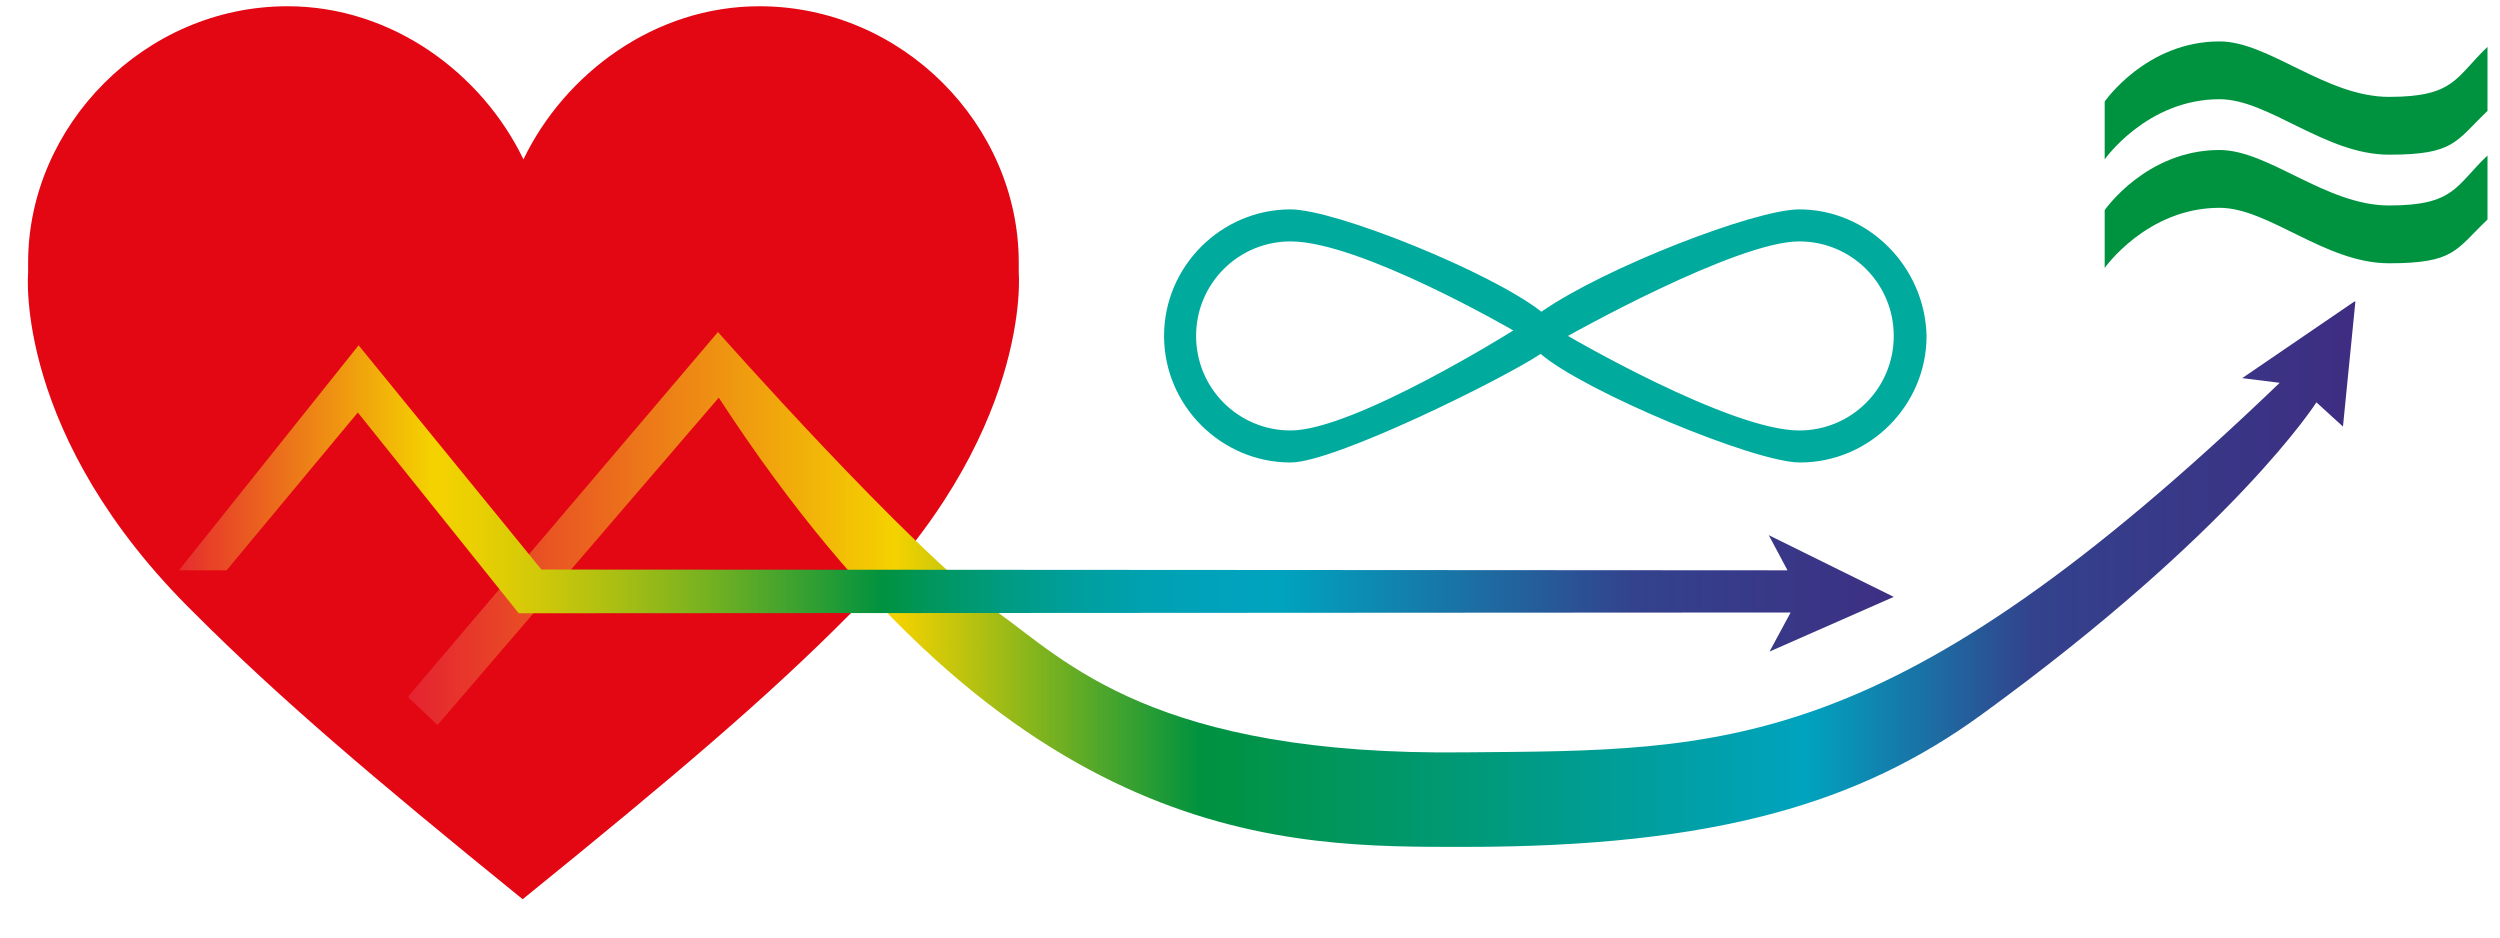
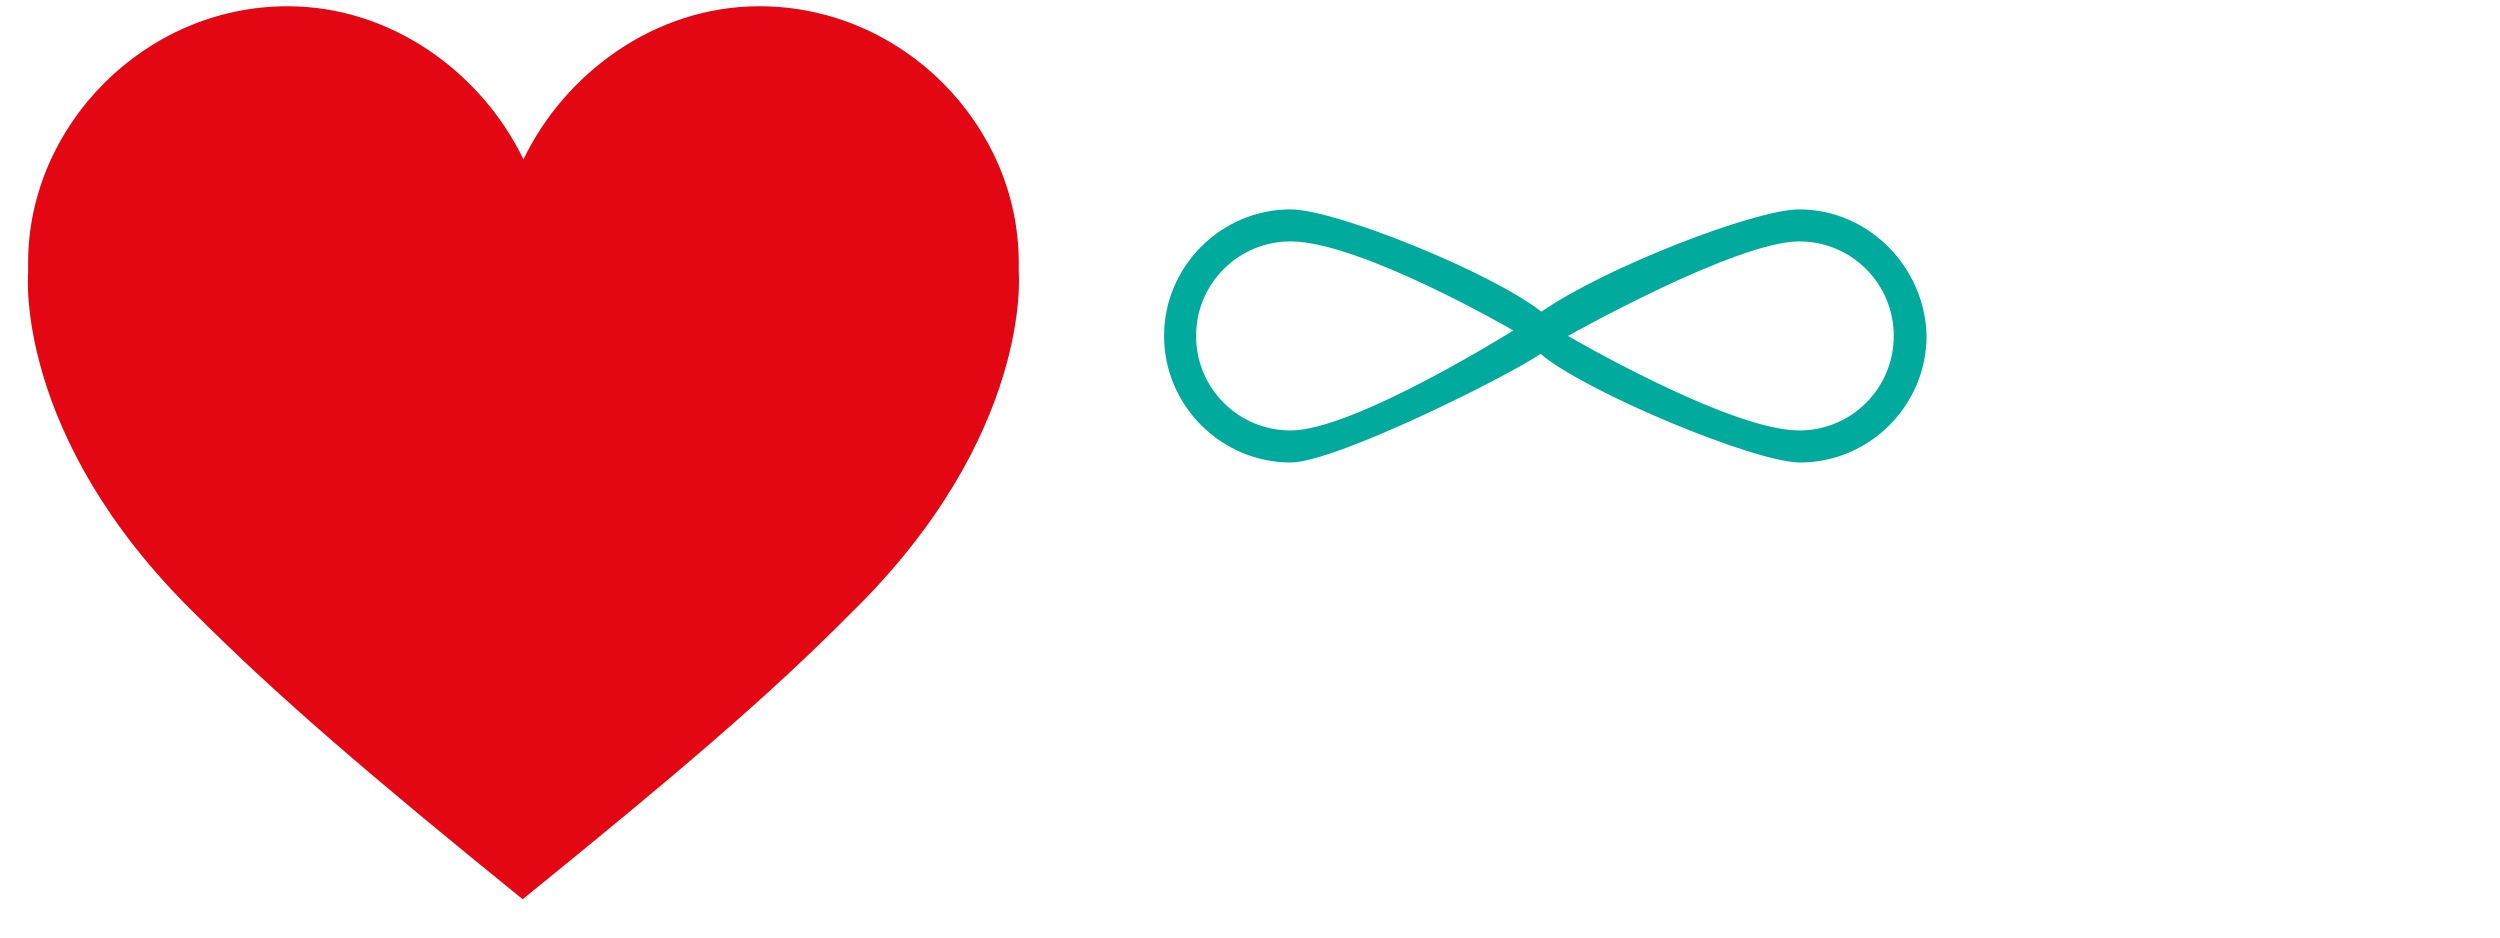
<svg xmlns="http://www.w3.org/2000/svg" xmlns:xlink="http://www.w3.org/1999/xlink" version="1.1" id="Calque_1" x="0px" y="0px" viewBox="300 340 320 120" style="enable-background:new 320 350 300 110;" xml:space="preserve">
  <style type="text/css">
	.st0{clip-path:url(#SVGID_00000075137713175061119480000017583647683193585570_);}
	.st1{clip-path:url(#SVGID_00000000901200541441533920000001851592542893161658_);fill:#E30613;}
	.st2{clip-path:url(#SVGID_00000080909829401755878370000004465739038508446115_);}
	
		.st3{clip-path:url(#SVGID_00000052820064295195562880000002597586926457404575_);fill:url(#SVGID_00000132063965892372002630000005025592510737510329_);}
	.st4{clip-path:url(#SVGID_00000105407977963713689670000015398456713950736537_);}
	
		.st5{clip-path:url(#SVGID_00000129182365432965808660000016914887263808672647_);fill:url(#SVGID_00000175325063456258154790000000574414531742619038_);}
	.st6{clip-path:url(#SVGID_00000135678318176515758790000008721348966177655198_);}
	.st7{clip-path:url(#SVGID_00000139268141222641327470000007416311694781974167_);fill:#00933F;}
	.st8{clip-path:url(#SVGID_00000039107824810090001390000001864800164655325610_);fill:#00933F;}
	.st9{clip-path:url(#SVGID_00000142878507098088139890000012734869592630979975_);fill:#00AB9E;}
	.st10{fill:none;}
</style>
  <g>
    <g>
      <g>
        <g>
          <g>
            <g>
              <defs>
                <rect id="SVGID_1_" x="267" y="272.3" width="388" height="251.5" />
              </defs>
              <clipPath id="SVGID_00000121979493147114665800000015932060186363069596_">
                <use xlink:href="#SVGID_1_" style="overflow:visible;" />
              </clipPath>
              <g style="clip-path:url(#SVGID_00000121979493147114665800000015932060186363069596_);">
                <g>
                  <g>
                    <g>
                      <g>
                        <defs>
                          <rect id="SVGID_00000163074363767413260190000017304117000853412517_" x="267" y="272.3" width="388" height="251.5" />
                        </defs>
                        <clipPath id="SVGID_00000145042548192610838620000003721146595271518902_">
                          <use xlink:href="#SVGID_00000163074363767413260190000017304117000853412517_" style="overflow:visible;" />
                        </clipPath>
                        <path style="clip-path:url(#SVGID_00000145042548192610838620000003721146595271518902_);fill:#E30613;" d="M430.4,374.9             L430.4,374.9c0-0.5,0-0.9,0-1.3c0-17.6-14.9-32.8-33.2-32.8c-13.4,0-24.9,8.6-30.2,19.6l0,0c-5.3-11-16.8-19.6-30.2-19.6             c-18.3,0-33.2,15.3-33.2,32.8c0,0.5,0,0.9,0,1.3l0,0c0,0-1.9,20.9,21.4,43.7c10.6,10.6,22.4,20.7,41.9,36.5             c19.5-15.8,31.4-25.9,41.9-36.5C432.2,395.8,430.4,374.9,430.4,374.9" />
                      </g>
                    </g>
                  </g>
                </g>
              </g>
            </g>
          </g>
        </g>
      </g>
      <g>
        <g>
          <g>
            <g>
              <defs>
                <rect id="SVGID_00000052789747750558179040000002939671455139097776_" x="267" y="272.3" width="388" height="251.5" />
              </defs>
              <clipPath id="SVGID_00000158024521374128609610000005416632128340555924_">
                <use xlink:href="#SVGID_00000052789747750558179040000002939671455139097776_" style="overflow:visible;" />
              </clipPath>
              <g style="clip-path:url(#SVGID_00000158024521374128609610000005416632128340555924_);">
                <g>
                  <g>
                    <g>
                      <g>
                        <defs>
                          <path id="SVGID_00000020391846084979352010000017911127277361789101_" d="M587,388.4l4.8,0.6              c-49.9,47.9-70.9,47-104.2,47.3c-39.9,0.5-51.2-11.7-60-18c-11.2-8.1-35.7-35.8-35.7-35.8l-39.7,46.7l3.8,3.6l36-41.9              c37.9,58.2,73,57.5,95.6,57.5c32.1,0,50.6-5.7,66-16.9c32.5-23.6,42.9-40,42.9-40l3.4,3.1l1.6-16.1L587,388.4z" />
                        </defs>
                        <clipPath id="SVGID_00000036233570262324715740000011077412762115668873_">
                          <use xlink:href="#SVGID_00000020391846084979352010000017911127277361789101_" style="overflow:visible;" />
                        </clipPath>
                        <linearGradient id="SVGID_00000098214705117164767350000015876190900857039016_" gradientUnits="userSpaceOnUse" x1="376.631" y1="12.091" x2="376.904" y2="12.091" gradientTransform="matrix(910.383 0 0 -910.383 -342525.844 11421.432)">
                          <stop offset="0" style="stop-color:#E51E32" />
                          <stop offset="0.251" style="stop-color:#F4D200" />
                          <stop offset="0.404" style="stop-color:#00923F" />
                          <stop offset="0.709" style="stop-color:#00A3BF" />
                          <stop offset="0.823" style="stop-color:#33428C" />
                          <stop offset="1" style="stop-color:#3F2B81" />
                        </linearGradient>
-                         <rect x="352.3" y="378.6" style="clip-path:url(#SVGID_00000036233570262324715740000011077412762115668873_);fill:url(#SVGID_00000098214705117164767350000015876190900857039016_);" width="249.3" height="70.6" />
                      </g>
                    </g>
                  </g>
                </g>
              </g>
            </g>
          </g>
        </g>
      </g>
      <g>
        <g>
          <g>
            <g>
              <defs>
                <rect id="SVGID_00000113314207495995863220000007863623848413502597_" x="267" y="272.3" width="388" height="251.5" />
              </defs>
              <clipPath id="SVGID_00000041263163732627323370000012082521521213716147_">
                <use xlink:href="#SVGID_00000113314207495995863220000007863623848413502597_" style="overflow:visible;" />
              </clipPath>
              <g style="clip-path:url(#SVGID_00000041263163732627323370000012082521521213716147_);">
                <g>
                  <g>
                    <g>
                      <g>
                        <defs>
-                           <polygon id="SVGID_00000015335658468375485200000002791596000616117678_" points="322.9,413 329,413 345.8,392.8               366.4,418.5 529.2,418.4 526.5,423.4 542.4,416.4 526.4,408.5 528.8,413 369.3,412.9 345.9,384.2             " />
-                         </defs>
+                           </defs>
                        <clipPath id="SVGID_00000069382846909059276550000017691754523661054121_">
                          <use xlink:href="#SVGID_00000015335658468375485200000002791596000616117678_" style="overflow:visible;" />
                        </clipPath>
                        <linearGradient id="SVGID_00000158016173498771228670000016101911563707396779_" gradientUnits="userSpaceOnUse" x1="376.678" y1="11.937" x2="376.952" y2="11.937" gradientTransform="matrix(802.113 0 0 -802.113 -301815.438 9978.559)">
                          <stop offset="0" style="stop-color:#E51E32" />
                          <stop offset="0.153" style="stop-color:#F4D200" />
                          <stop offset="0.175" style="stop-color:#EBD002" />
                          <stop offset="0.211" style="stop-color:#D2C909" />
                          <stop offset="0.257" style="stop-color:#A9BE13" />
                          <stop offset="0.311" style="stop-color:#71B022" />
                          <stop offset="0.371" style="stop-color:#2A9D34" />
                          <stop offset="0.404" style="stop-color:#00923F" />
                          <stop offset="0.43" style="stop-color:#00965C" />
                          <stop offset="0.469" style="stop-color:#009B7F" />
                          <stop offset="0.508" style="stop-color:#009E9B" />
                          <stop offset="0.547" style="stop-color:#00A1AF" />
                          <stop offset="0.586" style="stop-color:#00A2BB" />
                          <stop offset="0.626" style="stop-color:#00A3BF" />
                          <stop offset="0.823" style="stop-color:#33428C" />
                          <stop offset="1" style="stop-color:#3F2B81" />
                        </linearGradient>
                        <rect x="322.9" y="384.2" style="clip-path:url(#SVGID_00000069382846909059276550000017691754523661054121_);fill:url(#SVGID_00000158016173498771228670000016101911563707396779_);" width="219.6" height="39.3" />
                      </g>
                    </g>
                  </g>
                </g>
              </g>
            </g>
          </g>
        </g>
      </g>
      <g>
        <g>
          <g>
            <g>
              <defs>
                <rect id="SVGID_00000132785279500105910330000006204043891649496743_" x="267" y="272.3" width="388" height="251.5" />
              </defs>
              <clipPath id="SVGID_00000181797528048382947280000017625245671295644319_">
                <use xlink:href="#SVGID_00000132785279500105910330000006204043891649496743_" style="overflow:visible;" />
              </clipPath>
              <g style="clip-path:url(#SVGID_00000181797528048382947280000017625245671295644319_);">
                <g>
                  <g>
                    <g>
                      <g>
                        <defs>
-                           <rect id="SVGID_00000069387130871667018670000015534545848097511354_" x="267" y="272.3" width="388" height="251.5" />
-                         </defs>
+                           </defs>
                        <clipPath id="SVGID_00000109738749943711907010000009959594330462845596_">
                          <use xlink:href="#SVGID_00000069387130871667018670000015534545848097511354_" style="overflow:visible;" />
                        </clipPath>
                        <path style="clip-path:url(#SVGID_00000109738749943711907010000009959594330462845596_);fill:#00933F;" d="M569.4,366.9             c0,0,5.3-7.7,14.7-7.7c6.3,0,13.6,7.1,21.7,7.1c8.4,0,8.5-2.5,12.6-6.4v8.2c-4.1,3.9-4.2,5.6-12.6,5.6             c-8.2,0-15.4-7.1-21.7-7.1c-9.3,0-14.7,7.7-14.7,7.7V366.9z" />
                      </g>
                    </g>
                  </g>
                </g>
                <g>
                  <g>
                    <g>
                      <g>
                        <defs>
-                           <rect id="SVGID_00000170983293823911140940000016097574960476911258_" x="267" y="272.3" width="388" height="251.5" />
-                         </defs>
+                           </defs>
                        <clipPath id="SVGID_00000070826056433088333860000004886241297940825530_">
                          <use xlink:href="#SVGID_00000170983293823911140940000016097574960476911258_" style="overflow:visible;" />
                        </clipPath>
                        <path style="clip-path:url(#SVGID_00000070826056433088333860000004886241297940825530_);fill:#00933F;" d="M569.4,353             c0,0,5.3-7.7,14.7-7.7c6.3,0,13.6,7.1,21.7,7.1c8.4,0,8.5-2.5,12.6-6.4v8.2c-4.1,3.9-4.2,5.6-12.6,5.6             c-8.2,0-15.4-7.1-21.7-7.1c-9.3,0-14.7,7.7-14.7,7.7V353z" />
                      </g>
                    </g>
                  </g>
                </g>
                <g>
                  <g>
                    <g>
                      <g>
                        <defs>
                          <rect id="SVGID_00000116943107153553119270000018235088747710591675_" x="267" y="272.3" width="388" height="251.5" />
                        </defs>
                        <clipPath id="SVGID_00000149343645250747528080000000788685821061643145_">
                          <use xlink:href="#SVGID_00000116943107153553119270000018235088747710591675_" style="overflow:visible;" />
                        </clipPath>
                        <path style="clip-path:url(#SVGID_00000149343645250747528080000000788685821061643145_);fill:#00AB9E;" d="M530.3,366.8             c-5.6,0-24.8,7.4-33,13.1c-6.5-5.1-26.4-13.1-32.1-13.1c-8.9,0-16.2,7.3-16.2,16.2s7.3,16.2,16.2,16.2             c5.6,0,27.2-10.7,32-13.9c5.6,4.8,27.4,13.9,33.2,13.9c8.9,0,16.2-7.3,16.2-16.2C546.4,374.1,539.1,366.8,530.3,366.8              M465.2,395.1c-6.7,0-12.1-5.4-12.1-12.1s5.4-12.1,12.1-12.1c8.9,0,28.5,11.4,28.5,11.4S473.3,395.1,465.2,395.1              M530.3,395.1c-8.9,0-29.6-12.1-29.6-12.1s21.5-12.1,29.6-12.1c6.7,0,12.1,5.4,12.1,12.1S537,395.1,530.3,395.1" />
                      </g>
                    </g>
                  </g>
                </g>
              </g>
            </g>
          </g>
        </g>
      </g>
    </g>
  </g>
</svg>